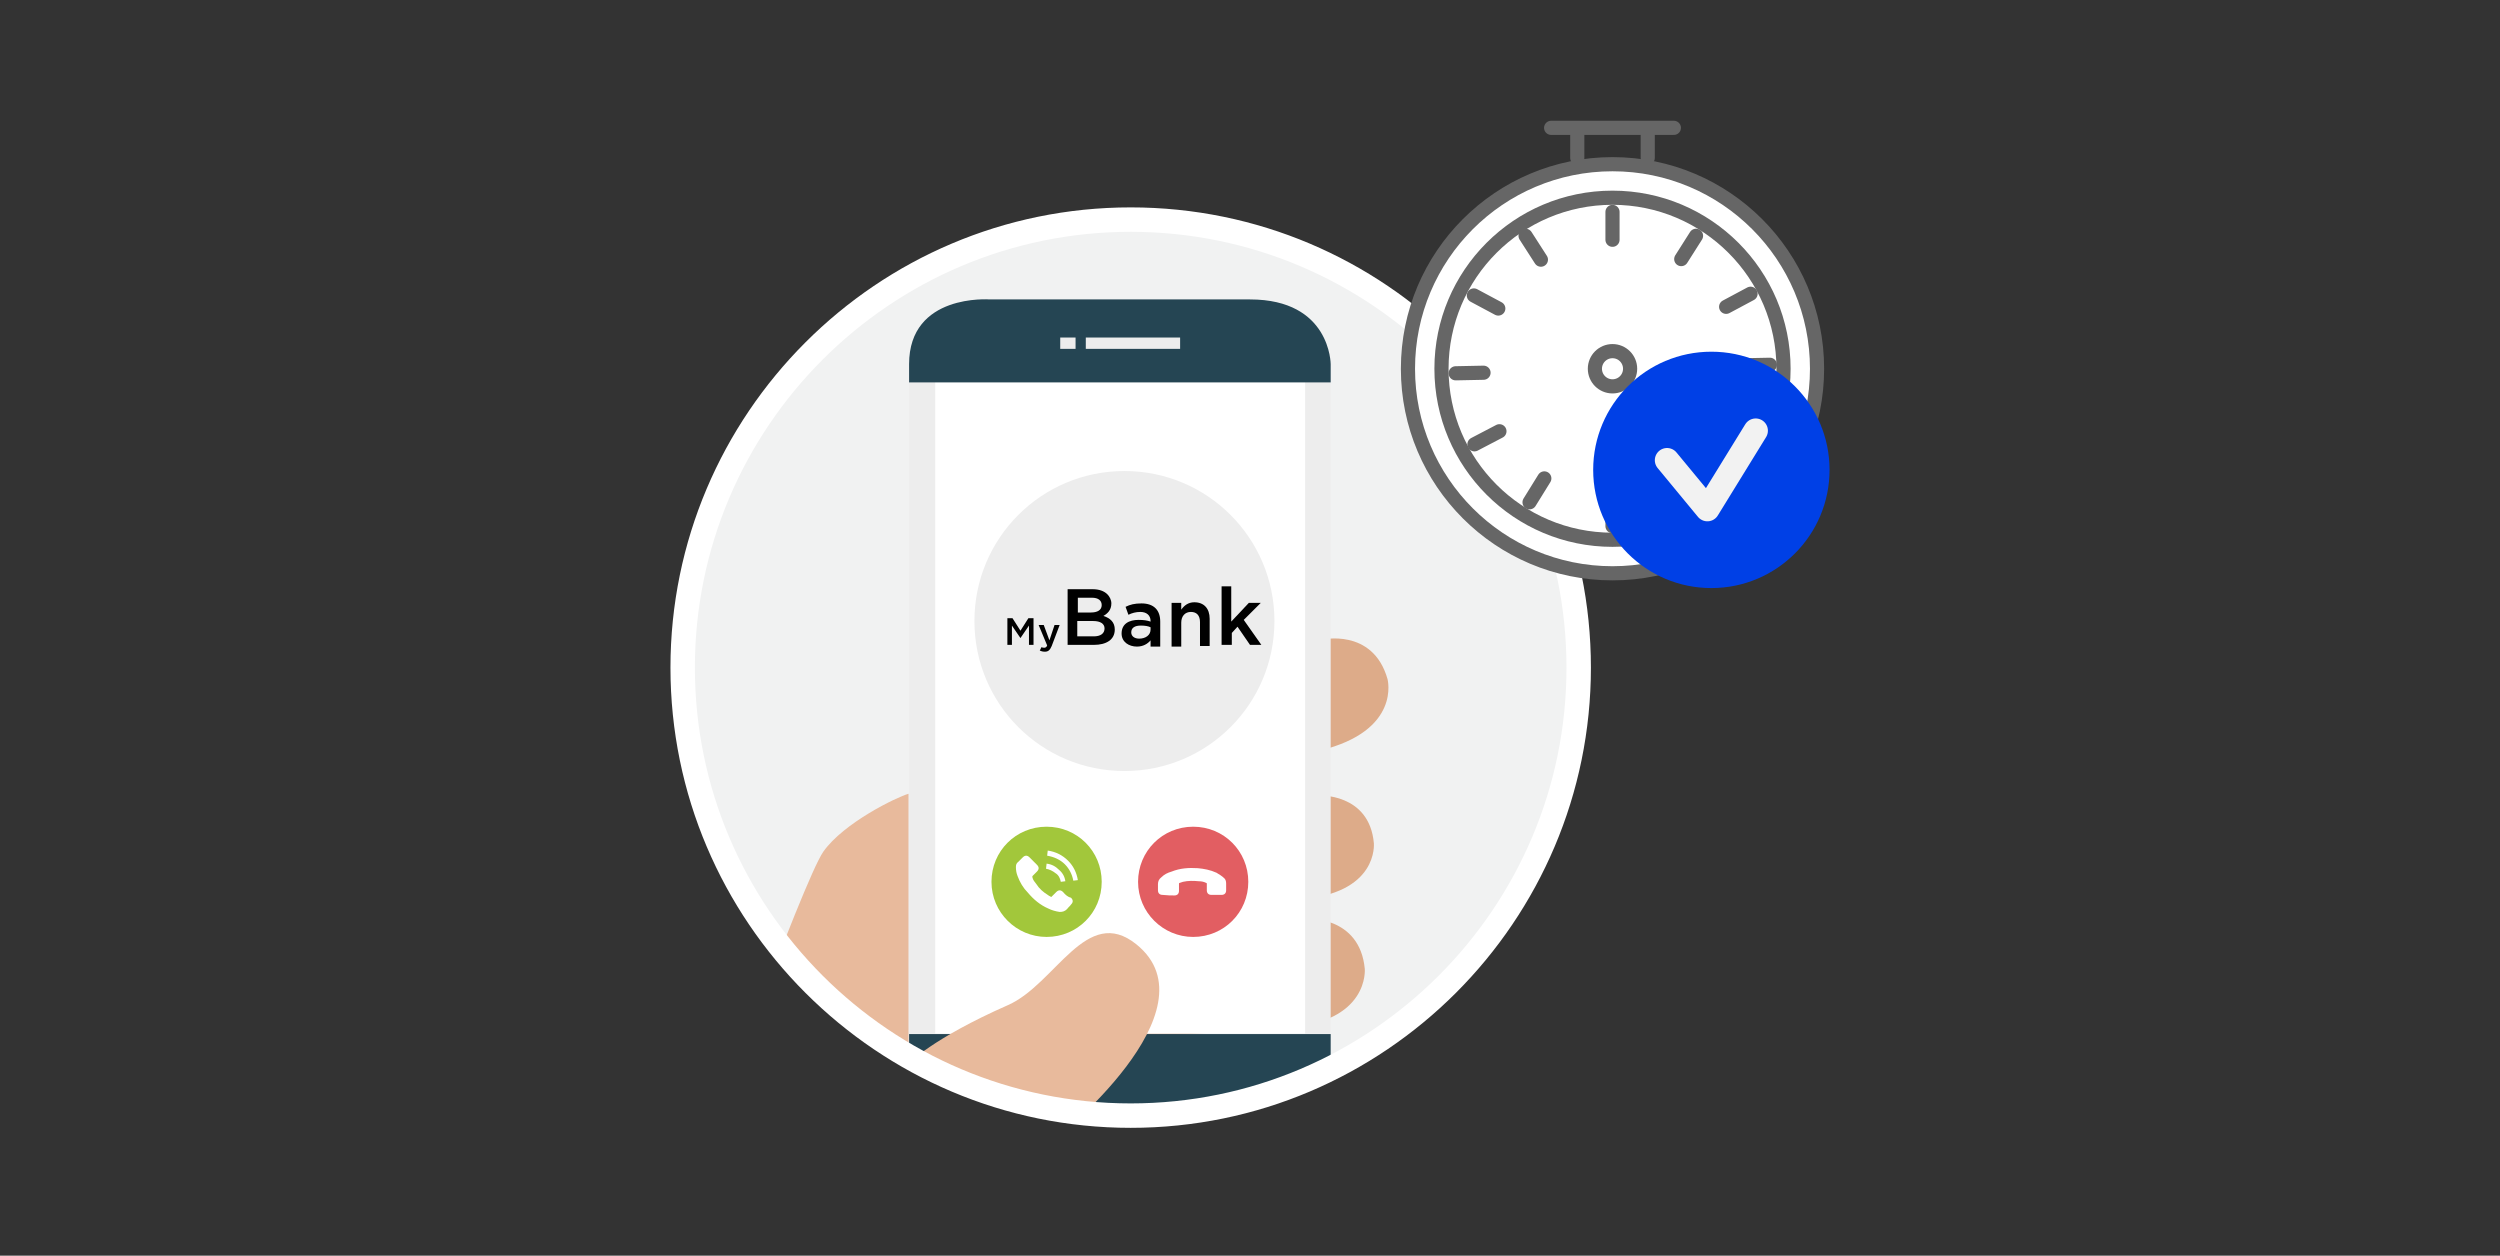
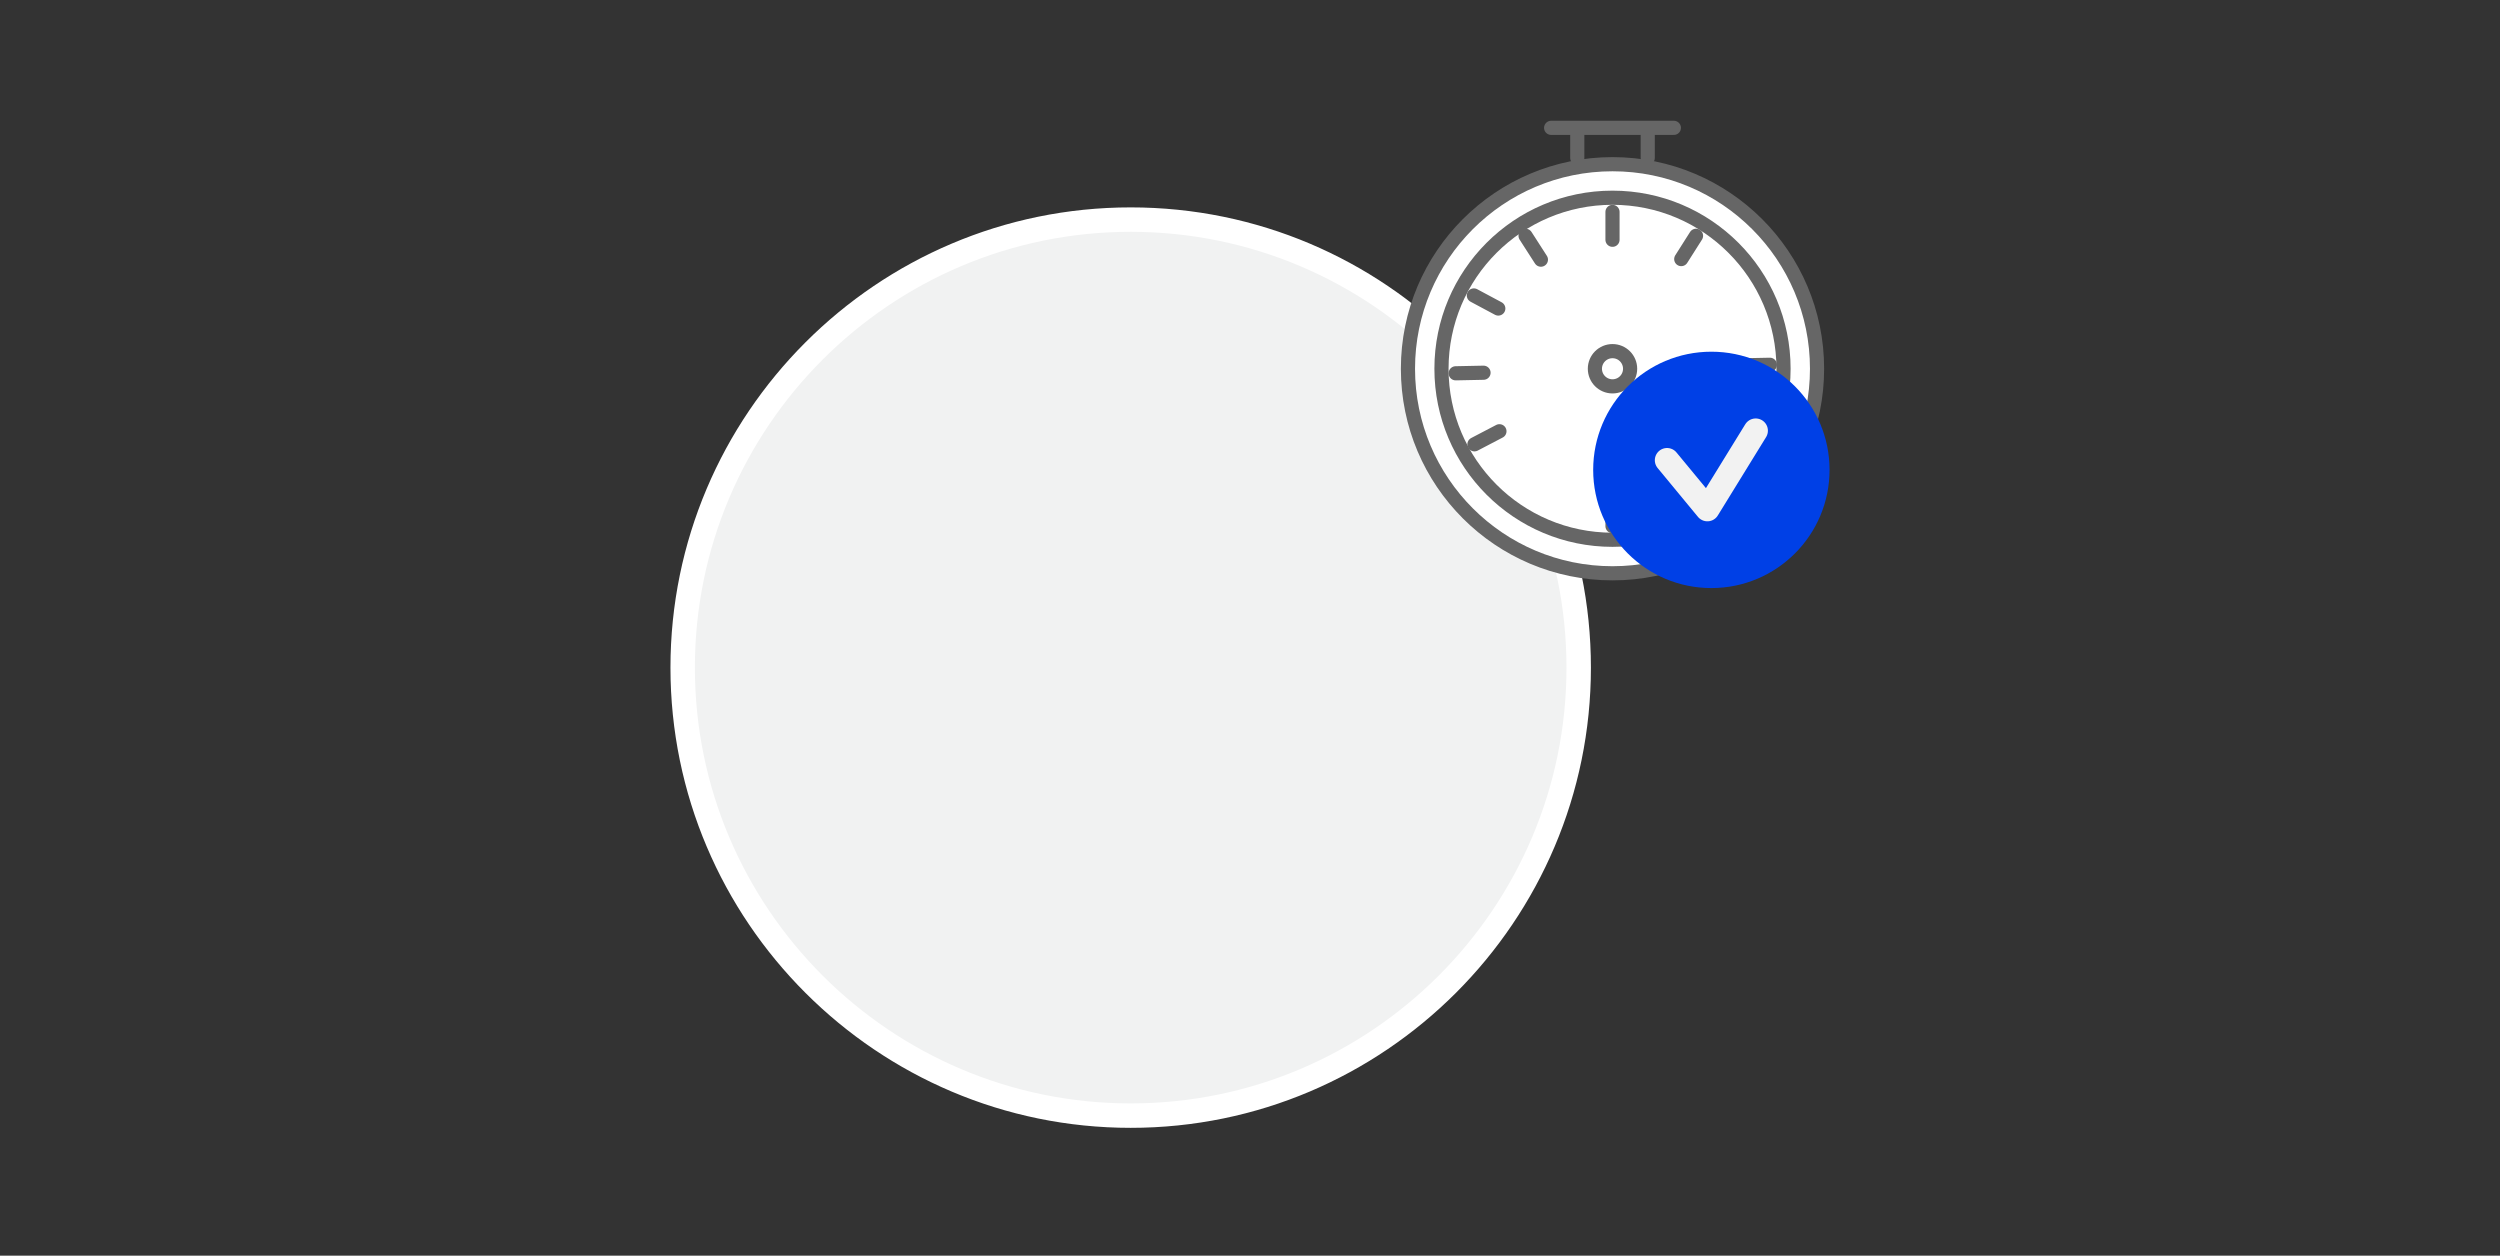
<svg xmlns="http://www.w3.org/2000/svg" xmlns:xlink="http://www.w3.org/1999/xlink" version="1.1" id="Layer_1" x="0px" y="0px" viewBox="0 0 440 221" style="enable-background:new 0 0 440 221;" xml:space="preserve">
  <rect x="0" y="0" width="440" height="221" fill="#333333" stroke="none" />
  <style type="text/css">
	.st0{fill:#F1F2F2;}
	.st1{clip-path:url(#SVGID_2_);}
	.st2{fill:#DDAB89;}
	.st3{clip-path:url(#SVGID_4_);fill:#FFFFFF;}
	.st4{fill:#254553;}
	.st5{fill:#EDEDED;}
	.st6{fill:#E8BA9C;}
	.st7{fill:#A2C73B;}
	.st8{fill:#E25E62;}
	.st9{fill:#FFFFFF;}
	.st10{fill:#FFFFFF;stroke:#666666;stroke-width:2.492;stroke-linecap:round;stroke-linejoin:round;stroke-miterlimit:10;}
	.st11{fill:#0040E6;}
	.st12{fill:none;stroke:#F2F2F2;stroke-width:4.303;stroke-linecap:round;stroke-linejoin:round;stroke-miterlimit:10;}
</style>
  <g>
    <g>
      <circle class="st0" cx="199" cy="117.5" r="80" />
      <g>
        <defs>
-           <circle id="SVGID_1_" cx="199" cy="117.5" r="80" />
-         </defs>
+           </defs>
        <clipPath id="SVGID_2_">
          <use xlink:href="#SVGID_1_" style="overflow:visible;" />
        </clipPath>
        <g class="st1">
          <path class="st2" d="M244.2,119.5c0,0,2.5,9.1-11.9,12.6l-41.1,10.1c0,0-4.5,1.1-5.8-3.4l-1.3-4.6c0,0-2.5-9.1,11.9-12.6l36.6-9      C232.5,112.6,241.6,110.4,244.2,119.5L244.2,119.5L244.2,119.5z" />
          <path class="st2" d="M241.8,148.4c0,0,0.9,9-13.4,9.9l-40.6,2.7c0,0-4.4,0.3-4.9-4.1l-0.4-4.6c0,0-0.9-9,13.4-9.9L232,140      C232,140,241,139.5,241.8,148.4L241.8,148.4L241.8,148.4z" />
          <path class="st2" d="M240.2,170.5c0,0,0.9,9.5-14.1,10.4l-42.7,2.8c0,0-4.7,0.3-5.1-4.4l-0.5-4.8c0,0-0.9-9.5,14.1-10.4l38-2.5      C229.9,161.7,239.3,161.1,240.2,170.5L240.2,170.5L240.2,170.5z" />
          <path class="st2" d="M223.6,199.8c0,0-0.8,8.5-14.2,6.8l-38.1-4.8c0,0-4.1-0.5-3.7-4.7l0.4-4.3c0,0,0.8-8.5,14.2-6.8l33.8,4.3      C216.1,190.2,224.4,191.3,223.6,199.8L223.6,199.8L223.6,199.8z" />
          <g>
            <defs>
              <polygon id="SVGID_3_" points="160,67.2 160,181.9 234.2,181.9 234.2,67.2 160,67.2       " />
            </defs>
            <use xlink:href="#SVGID_3_" style="overflow:visible;fill:#EDEDED;" />
            <clipPath id="SVGID_4_">
              <use xlink:href="#SVGID_3_" style="overflow:visible;" />
            </clipPath>
            <polygon class="st3" points="164.6,67.2 164.6,181.9 229.7,181.9 229.7,67.2 164.6,67.2      " />
          </g>
          <path class="st4" d="M234.2,67.3v-3.2c0,0,0-11.4-14.2-11.4h-45.8c0,0-14.2-1.1-14.2,11.4v3.2H234.2L234.2,67.3z M160,182v9.7      c0,0,0,8.6,14.2,8.6H220c0,0,14.2,0.6,14.2-11.8V182H160L160,182z" />
          <polygon class="st5" points="191.1,59.4 191.1,61.4 207.7,61.4 207.7,59.4 191.1,59.4     " />
          <polygon class="st5" points="186.6,59.4 186.6,61.4 189.3,61.4 189.3,59.4 186.6,59.4     " />
          <path class="st6" d="M185.6,200.6c0,0,28.8-22.8,14.4-34.4c-8.8-7.1-14.2,7-22.6,10.7c-13.4,5.9-17.5,10.3-17.5,10.3v-47.5      c-2.1,0.6-11.4,5.1-15,10.2c-3.6,5.2-22.1,56.3-23.2,59.7c-0.5,1.6-7.7,18.1-9.6,20.5h58.2C175,226.2,182.4,216.9,185.6,200.6      L185.6,200.6z" />
          <path class="st7" d="M184.2,164.9c5.4,0,9.7-4.3,9.7-9.7c0-5.4-4.3-9.7-9.7-9.7c-5.4,0-9.7,4.3-9.7,9.7      C174.5,160.6,178.9,164.9,184.2,164.9L184.2,164.9z" />
          <path class="st8" d="M210,164.9c5.4,0,9.7-4.3,9.7-9.7c0-5.4-4.3-9.7-9.7-9.7c-5.4,0-9.7,4.3-9.7,9.7      C200.3,160.6,204.7,164.9,210,164.9L210,164.9z" />
          <path class="st5" d="M197.9,135.7c-14.6,0-26.4-11.8-26.4-26.4s11.8-26.4,26.4-26.4s26.4,11.8,26.4,26.4      S212.5,135.7,197.9,135.7L197.9,135.7z" />
          <path class="st9" d="M187.1,157c-0.4-0.4-0.8-0.4-1.2,0c-0.3,0.3-0.5,0.5-0.8,0.8c-0.1,0.1-0.1,0.1-0.2,0      c-0.2-0.1-0.4-0.2-0.5-0.3c-0.8-0.5-1.5-1.1-2-1.9c-0.3-0.4-0.6-0.7-0.7-1.2c0-0.1,0-0.1,0-0.2c0.3-0.3,0.5-0.5,0.8-0.8      c0.4-0.4,0.4-0.8,0-1.2c-0.2-0.2-0.4-0.4-0.6-0.6c-0.2-0.2-0.4-0.4-0.7-0.7c-0.4-0.4-0.8-0.4-1.2,0c-0.3,0.3-0.5,0.5-0.8,0.8      c-0.3,0.2-0.4,0.5-0.4,0.9c0,0.6,0.1,1.1,0.3,1.6c0.4,1.1,1,2.1,1.8,2.9c1,1.2,2.2,2.2,3.6,2.8c0.6,0.3,1.3,0.5,2,0.6      c0.5,0,0.9-0.1,1.3-0.5c0.2-0.3,0.5-0.5,0.7-0.8c0.4-0.4,0.4-0.8,0-1.2C188,157.9,187.5,157.5,187.1,157L187.1,157L187.1,157z" />
          <path class="st9" d="M186.7,155.2l0.8-0.1c-0.1-0.8-0.5-1.5-1.1-2c-0.6-0.6-1.3-1-2.2-1.1l-0.1,0.9c0.6,0.1,1.2,0.4,1.7,0.8      C186.3,154,186.6,154.6,186.7,155.2L186.7,155.2L186.7,155.2z" />
          <path class="st9" d="M188,151.5c-1-1-2.2-1.6-3.6-1.8l-0.1,0.9c1.2,0.2,2.3,0.7,3.1,1.5c0.8,0.8,1.3,1.8,1.5,2.9l0.8-0.1      C189.5,153.6,188.9,152.4,188,151.5L188,151.5L188,151.5z" />
          <path class="st9" d="M206.7,157.6c0.5,0,0.8-0.3,0.8-0.8c0-0.4,0-0.8,0-1.2c0-0.1,0-0.2,0.1-0.2c0.2-0.1,0.4-0.1,0.6-0.2      c0.9-0.2,1.8-0.2,2.8-0.1c0.5,0,0.9,0.1,1.3,0.3c0.1,0,0.1,0.1,0.1,0.2c0,0.4,0,0.8,0,1.1c0,0.5,0.3,0.8,0.8,0.8      c0.3,0,0.6,0,0.9,0c0.3,0,0.6,0,0.9,0c0.5,0,0.8-0.3,0.8-0.8c0-0.4,0-0.8,0-1.2c0-0.4-0.1-0.7-0.3-0.9c-0.4-0.4-0.9-0.7-1.4-1      c-1.1-0.5-2.2-0.7-3.3-0.8c-1.6-0.1-3.1,0-4.6,0.6c-0.7,0.2-1.3,0.5-1.8,1c-0.4,0.3-0.6,0.7-0.6,1.2c0,0.4,0,0.7,0,1.1      c0,0.5,0.3,0.8,0.8,0.8C205.5,157.6,206.1,157.6,206.7,157.6L206.7,157.6L206.7,157.6z" />
          <g>
            <path d="M177.3,108.8h0.9l1.4,2.2l1.4-2.2h0.9v4.7h-0.8v-3.4l-1.5,2.2h0l-1.5-2.2v3.4h-0.8V108.8z" />
            <path d="M183,114.5l0.3-0.6c0.2,0.1,0.3,0.1,0.5,0.1c0.2,0,0.4-0.1,0.5-0.4l-1.5-3.6h0.9l1,2.7l0.9-2.7h0.9l-1.4,3.7       c-0.3,0.7-0.6,1-1.2,1C183.5,114.7,183.2,114.6,183,114.5z" />
            <path d="M187.9,103.7h4.4c1.1,0,2,0.3,2.6,0.9c0.4,0.4,0.7,1,0.7,1.6v0c0,1.2-0.7,1.8-1.4,2.2c1.2,0.4,2,1.1,2,2.4v0       c0,1.8-1.5,2.7-3.7,2.7h-4.6V103.7z M192,107.8c1.1,0,1.9-0.4,1.9-1.3v0c0-0.8-0.6-1.3-1.7-1.3h-2.5v2.6H192z M192.5,112       c1.2,0,1.9-0.5,1.9-1.4v0c0-0.8-0.7-1.3-2-1.3h-2.8v2.7H192.5z" />
            <path d="M202.5,113.6v-0.9c-0.5,0.6-1.3,1.1-2.4,1.1c-1.4,0-2.7-0.8-2.7-2.3v0c0-1.7,1.3-2.4,3-2.4c0.9,0,1.5,0.1,2.1,0.3v-0.1       c0-1-0.7-1.6-1.8-1.6c-0.8,0-1.5,0.2-2.1,0.5l-0.5-1.4c0.8-0.4,1.6-0.6,2.8-0.6c2.2,0,3.3,1.2,3.3,3.2v4.4H202.5z M202.5,110.4       c-0.4-0.2-1-0.3-1.7-0.3c-1.1,0-1.7,0.4-1.7,1.2v0c0,0.7,0.6,1.1,1.4,1.1c1.1,0,2-0.6,2-1.6V110.4z" />
-             <path d="M206.2,106.1h1.7v1.2c0.5-0.7,1.2-1.3,2.3-1.3c1.7,0,2.7,1.1,2.7,2.9v4.8h-1.7v-4.2c0-1.2-0.6-1.8-1.6-1.8       c-1,0-1.7,0.7-1.7,1.9v4.2h-1.7V106.1z" />
+             <path d="M206.2,106.1h1.7v1.2c0.5-0.7,1.2-1.3,2.3-1.3c1.7,0,2.7,1.1,2.7,2.9v4.8h-1.7v-4.2c0-1.2-0.6-1.8-1.6-1.8       c-1,0-1.7,0.7-1.7,1.9h-1.7V106.1z" />
            <path d="M215,103.2h1.7v6.2l3.1-3.3h2.1l-3,3l3.1,4.4h-2l-2.2-3.2l-1,1.1v2.1H215V103.2z" />
          </g>
        </g>
      </g>
      <path class="st9" d="M199,198.5c-44.6,0-81-36.3-81-81c0-44.6,36.3-81,81-81s81,36.3,81,81C280,162.1,243.7,198.5,199,198.5z     M199,40.8c-42.3,0-76.7,34.4-76.7,76.7c0,42.3,34.4,76.7,76.7,76.7s76.7-34.4,76.7-76.7C275.7,75.2,241.3,40.8,199,40.8z" />
    </g>
    <circle class="st10" cx="283.8" cy="64.9" r="36" />
    <circle class="st10" cx="283.8" cy="64.9" r="30.1" />
    <g>
      <line class="st10" x1="277.6" y1="23.8" x2="277.6" y2="27.8" />
      <line class="st10" x1="290" y1="23.8" x2="290" y2="27.8" />
    </g>
    <line class="st10" x1="273" y1="22.5" x2="294.6" y2="22.5" />
    <circle class="st10" cx="283.8" cy="64.9" r="3.1" />
    <g>
      <line class="st10" x1="283.8" y1="42.2" x2="283.8" y2="37.3" />
      <line class="st10" x1="283.8" y1="87.7" x2="283.8" y2="92.6" />
      <line class="st10" x1="298.5" y1="41.5" x2="295.9" y2="45.6" />
-       <line class="st10" x1="271.8" y1="84.2" x2="269.2" y2="88.4" />
-       <line class="st10" x1="308.1" y1="51.7" x2="303.8" y2="54" />
      <line class="st10" x1="263.9" y1="75.9" x2="259.5" y2="78.2" />
      <line class="st10" x1="311.5" y1="64.2" x2="306.6" y2="64.3" />
      <line class="st10" x1="261.1" y1="65.6" x2="256.2" y2="65.7" />
      <line class="st10" x1="299.9" y1="87.1" x2="297" y2="83.1" />
      <line class="st10" x1="263.7" y1="54.3" x2="259.4" y2="52" />
      <line class="st10" x1="307.5" y1="79.2" x2="303.3" y2="76.7" />
      <line class="st10" x1="271.2" y1="45.7" x2="268.5" y2="41.5" />
    </g>
    <g>
      <circle class="st11" cx="301.2" cy="82.7" r="20.8" />
      <polyline class="st12" points="293.4,81 300.5,89.6 309,75.8   " />
    </g>
  </g>
</svg>